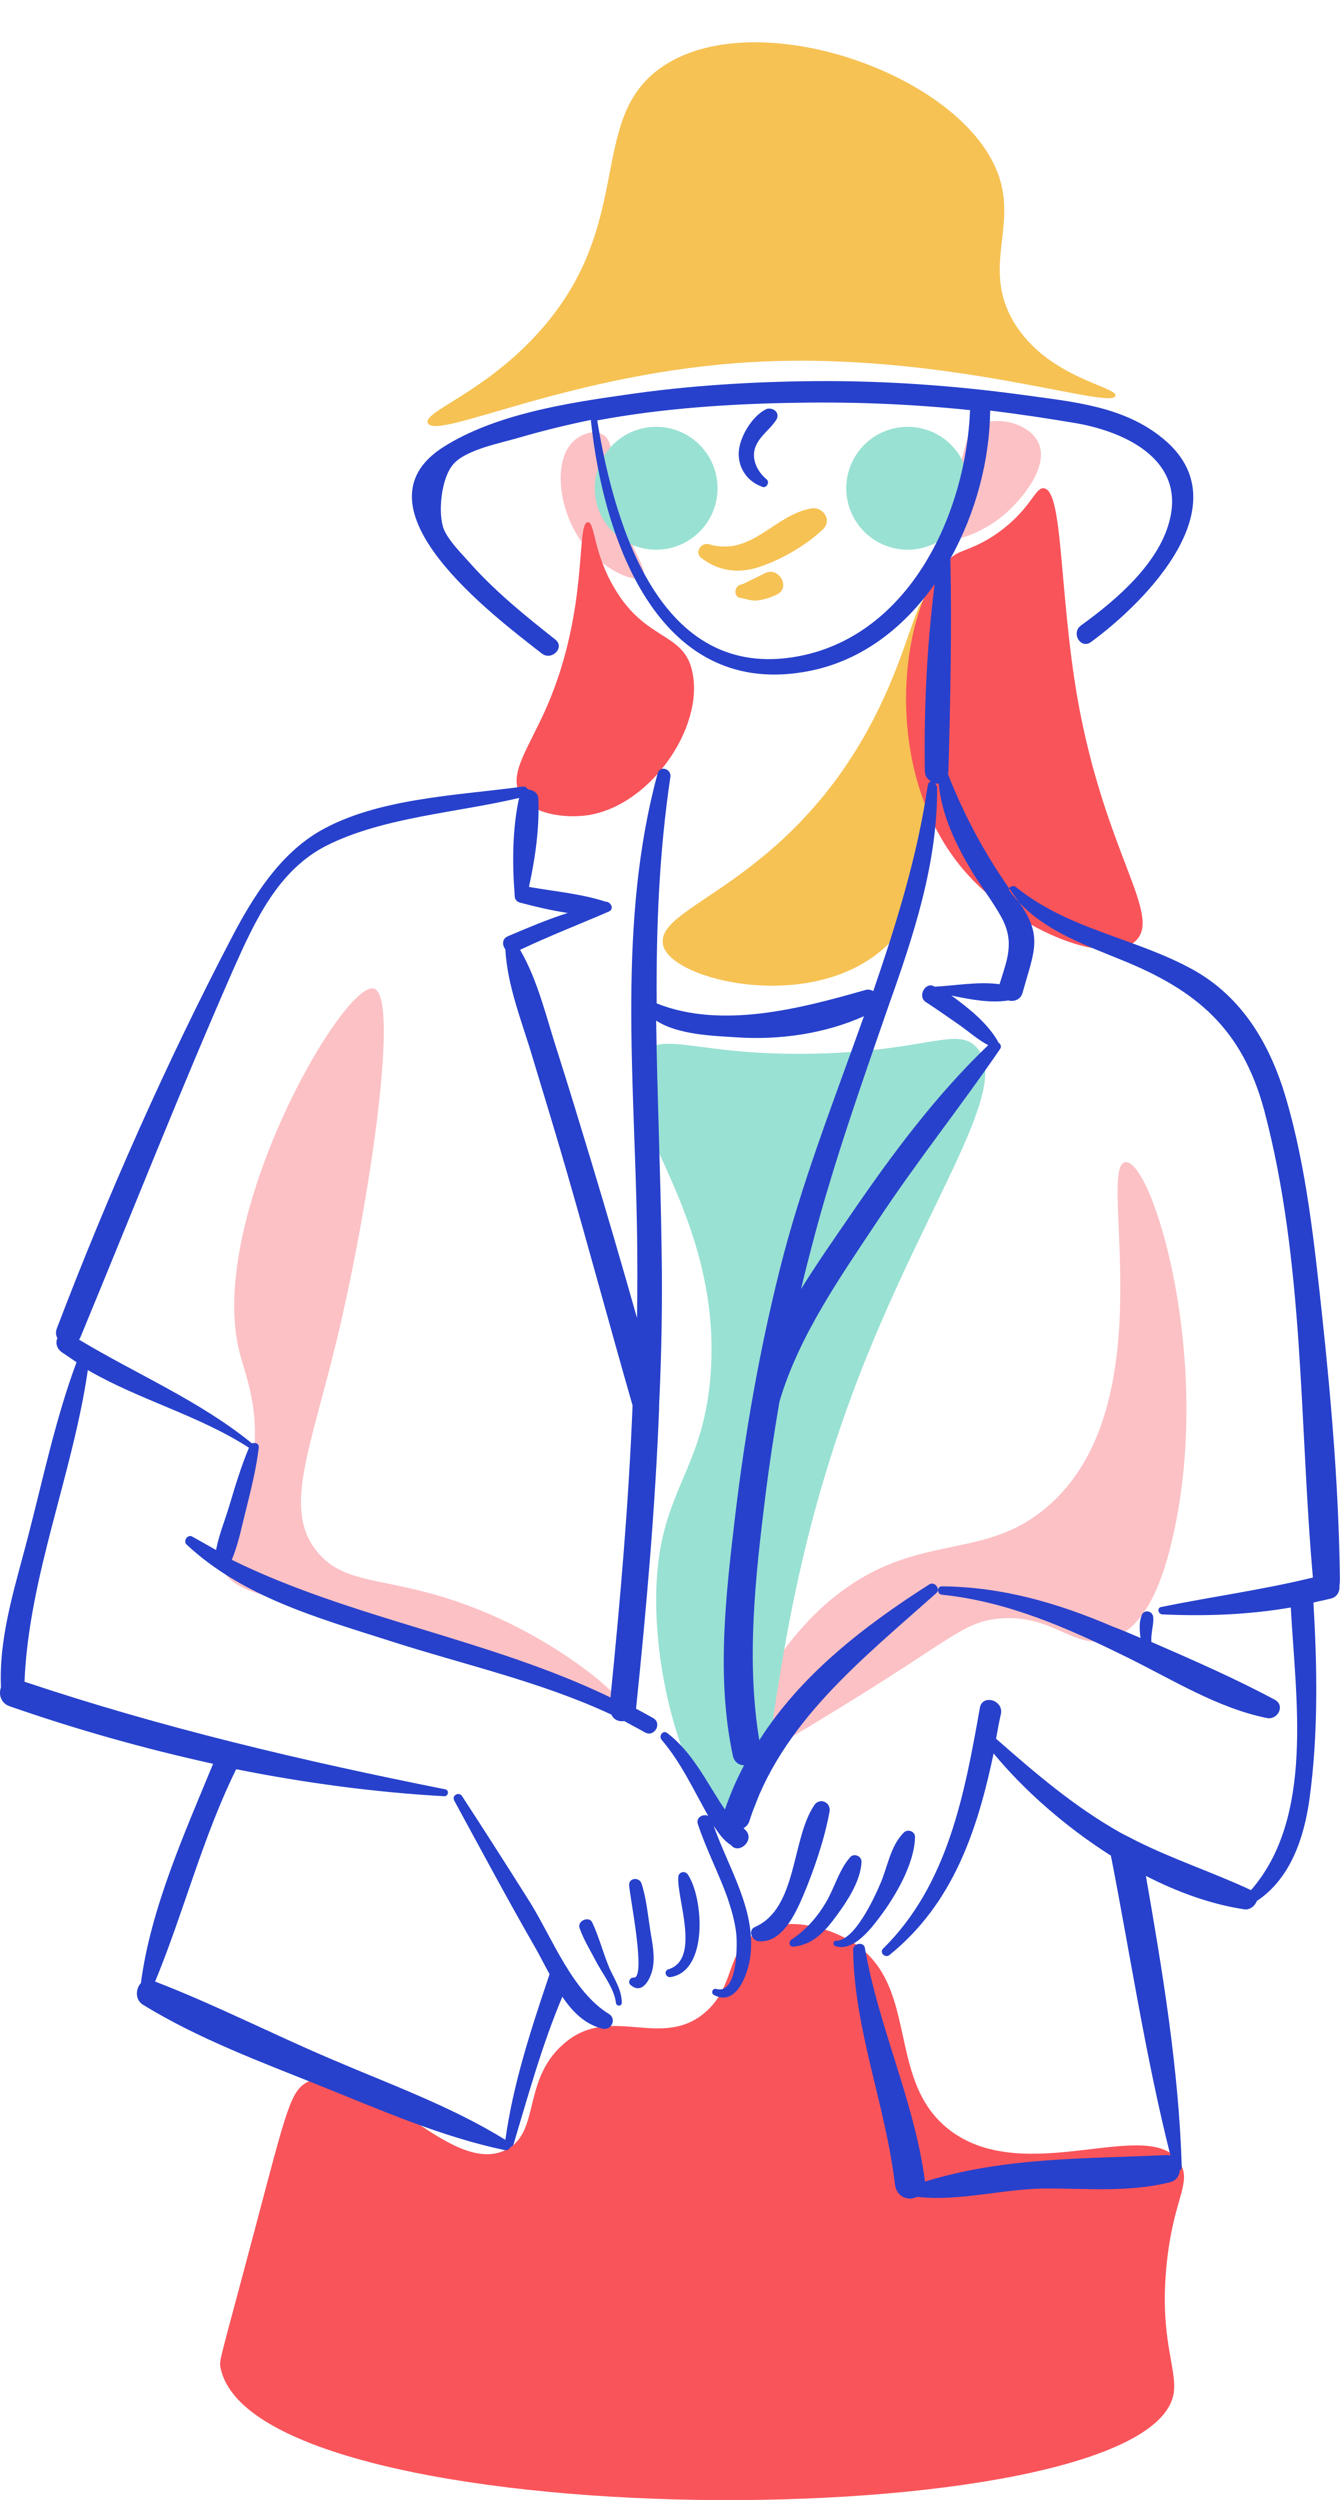
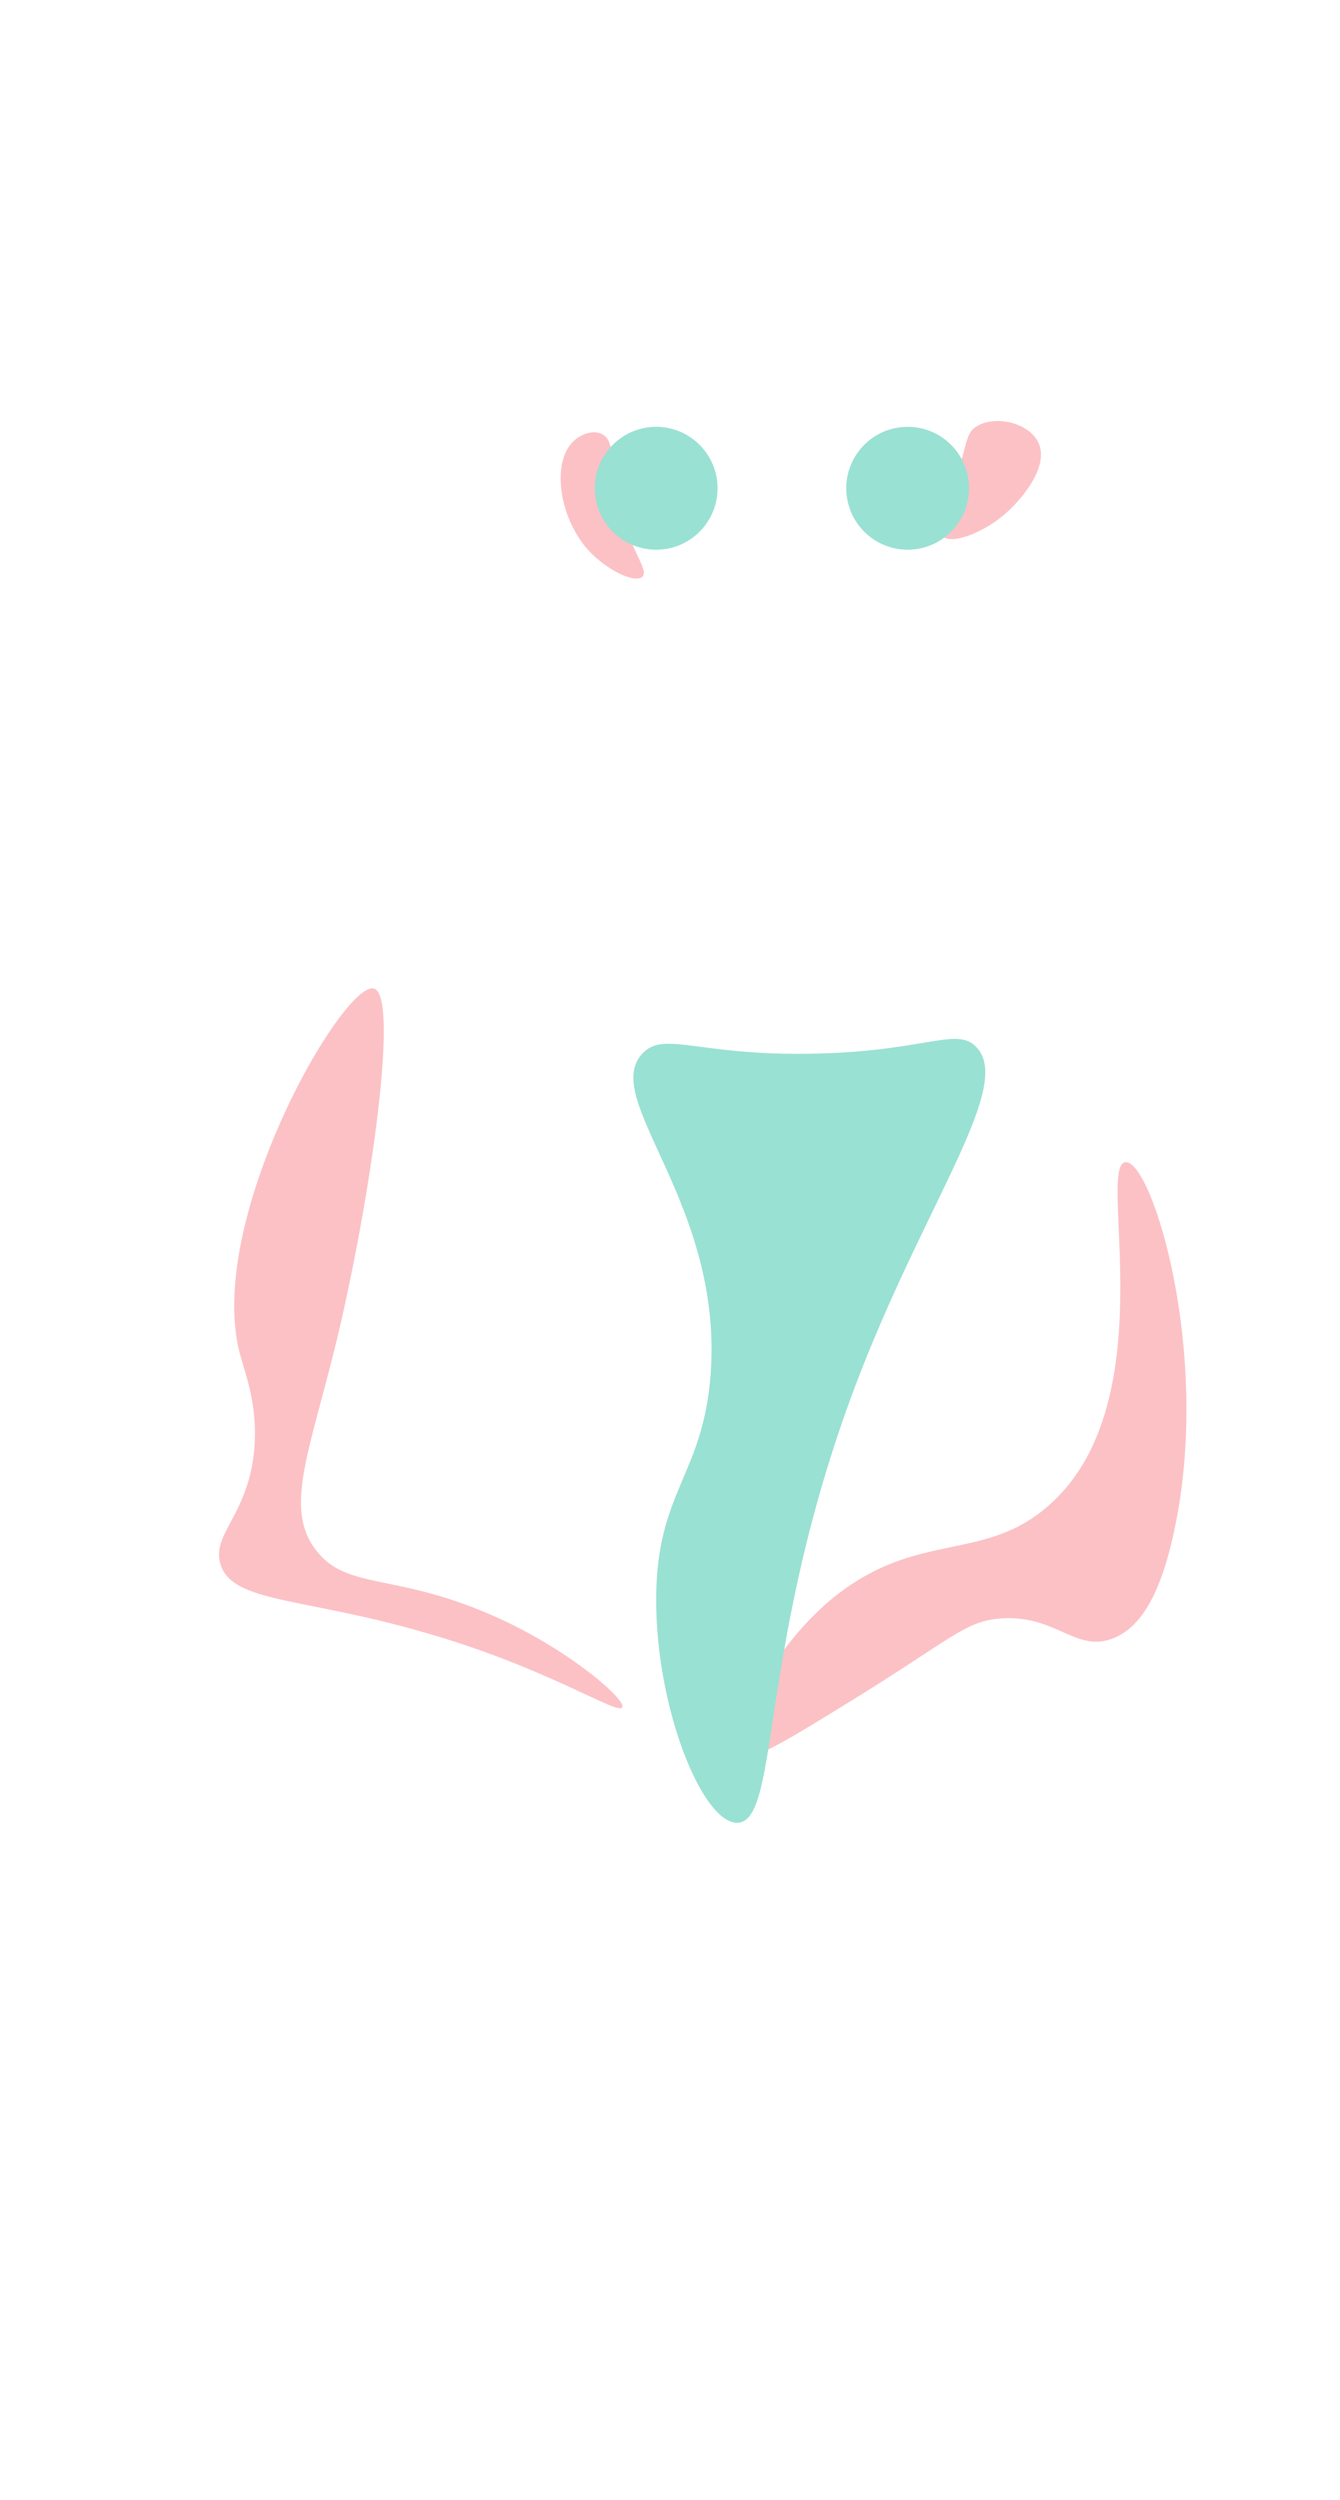
<svg xmlns="http://www.w3.org/2000/svg" height="508.6" preserveAspectRatio="xMidYMid meet" version="1.0" viewBox="0.0 -8.6 272.8 508.6" width="272.8" zoomAndPan="magnify">
  <defs>
    <clipPath id="a">
-       <path d="M 44 90 L 242 90 L 242 500.031 L 44 500.031 Z M 44 90" />
-     </clipPath>
+       </clipPath>
    <clipPath id="b">
-       <path d="M 0 68 L 272.781 68 L 272.781 439 L 0 439 Z M 0 68" />
-     </clipPath>
+       </clipPath>
  </defs>
  <g>
    <g id="change1_1">
      <path d="M 126.582 96.234 C 123.883 86.734 125.684 81.035 122.383 79.637 C 120.582 78.836 118.184 79.836 116.883 81.035 C 112.184 85.234 113.781 96.637 119.684 103.234 C 123.484 107.434 129.281 110.137 130.781 108.734 C 132.082 107.434 128.883 104.137 126.582 96.234 Z M 191.781 100.434 C 193.582 102.336 199.984 99.836 204.281 96.234 C 207.781 93.336 214.082 86.035 211.184 81.035 C 208.984 77.234 202.281 75.836 198.684 78.234 C 196.684 79.535 196.984 81.234 194.484 89.336 C 192.082 97.434 190.684 99.234 191.781 100.434 Z M 51.781 286.035 C 50.684 299.535 42.984 303.434 44.883 309.633 C 47.281 317.535 61.684 316.336 86.484 323.535 C 111.582 330.734 125.781 340.434 126.684 338.734 C 127.484 337.234 116.383 327.434 101.781 320.734 C 80.883 311.133 70.781 315.133 64.383 306.836 C 57.684 298.336 63.082 286.633 68.582 263.934 C 75.281 236.035 81.383 194.336 76.184 192.535 C 70.082 190.434 40.781 241.035 49.184 268.035 C 49.984 271.035 52.484 277.434 51.781 286.035 Z M 212.484 298.535 C 237.781 278.133 223.184 228.637 229.082 227.836 C 234.484 227.137 247.082 267.633 238.781 304.035 C 235.984 316.434 231.883 322.836 226.281 324.836 C 218.883 327.434 214.984 320.035 204.082 320.633 C 196.484 321.133 194.184 324.535 173.582 337.234 C 159.984 345.633 153.082 349.836 151.383 348.336 C 148.484 345.633 155.281 329.234 167.984 317.836 C 185.484 302.535 199.082 309.434 212.484 298.535" fill="#fcc1c5" />
    </g>
    <g id="change2_1">
-       <path d="M 150.684 113.035 C 151.984 113.234 152.984 113.734 154.383 113.535 C 155.781 113.336 156.984 112.934 158.184 112.336 C 161.082 110.934 158.484 106.535 155.684 108.035 C 154.883 108.434 154.082 108.836 153.281 109.234 C 152.484 109.535 151.684 110.137 150.781 110.336 C 149.383 110.734 149.383 112.836 150.684 113.035 Z M 142.684 104.836 C 146.082 107.535 150.082 108.137 154.281 106.836 C 158.781 105.434 164.184 102.336 167.582 99.035 C 169.484 97.137 167.484 94.434 165.184 94.836 C 157.582 96.137 153.082 104.637 144.383 102.137 C 142.781 101.637 141.383 103.734 142.684 104.836 Z M 153.684 65.035 C 192.582 62.934 226.383 74.934 227.082 71.934 C 227.582 70.035 213.082 68.336 206.281 56.734 C 200.082 46.035 206.781 37.934 203.484 27.637 C 196.781 6.535 153.184 -8.566 134.184 5.434 C 119.383 16.336 129.582 37.336 109.281 59.434 C 98.281 71.434 86.184 75.137 87.082 77.434 C 88.684 81.234 116.281 67.035 153.684 65.035 Z M 170.984 148.934 C 184.484 130.035 185.883 112.336 188.984 112.934 C 193.281 113.734 189.383 147.836 188.984 151.734 C 186.984 169.434 185.984 178.535 180.684 183.637 C 165.883 197.934 136.484 190.934 134.984 183.637 C 133.484 176.434 153.883 172.836 170.984 148.934" fill="#f6c254" />
-     </g>
+       </g>
    <g clip-path="url(#a)" id="change3_1">
-       <path d="M 119.684 97.637 C 117.184 97.637 119.984 115.137 111.383 135.035 C 107.582 143.734 103.484 148.734 105.883 153.035 C 108.082 157.137 115.184 157.934 119.781 157.234 C 132.984 155.137 144.281 138.035 140.582 126.734 C 138.383 120.234 131.281 121.234 125.383 111.535 C 120.684 103.934 121.184 97.637 119.684 97.637 Z M 212.484 90.734 C 210.781 90.535 209.984 94.535 204.184 99.035 C 200.082 102.234 196.684 103.137 195.184 103.836 C 184.184 109.137 177.082 147.734 197.281 169.637 C 207.781 181.035 225.684 188.035 231.184 182.836 C 236.684 177.637 224.984 165.035 219.383 133.637 C 215.582 111.836 216.484 91.035 212.484 90.734 Z M 238.883 478.633 C 232.684 508.035 51.684 508.035 44.883 473.035 C 44.582 471.535 44.883 471.332 51.781 445.332 C 58.484 420.035 59.184 416.535 62.883 414.832 C 74.582 409.434 91.383 434.734 103.082 428.734 C 110.281 425.035 105.984 413.934 115.582 406.535 C 124.684 399.535 134.582 408.133 143.281 401.035 C 149.984 395.535 147.484 388.133 154.383 384.434 C 159.984 381.336 167.582 383.234 172.383 385.836 C 187.781 394.234 179.883 414.234 193.184 424.633 C 208.684 436.734 234.383 421.434 240.281 431.535 C 242.684 435.633 238.781 438.832 237.484 452.332 C 235.984 467.535 239.883 473.633 238.883 478.633" fill="#f9545a" />
-     </g>
+       </g>
    <g id="change4_1">
      <path d="M 184.781 78.234 C 177.883 78.234 172.281 83.836 172.281 90.734 C 172.281 97.637 177.883 103.234 184.781 103.234 C 191.684 103.234 197.281 97.637 197.281 90.734 C 197.281 83.836 191.684 78.234 184.781 78.234 Z M 133.582 78.234 C 126.684 78.234 121.082 83.836 121.082 90.734 C 121.082 97.637 126.684 103.234 133.582 103.234 C 140.484 103.234 146.082 97.637 146.082 90.734 C 146.082 83.836 140.484 78.234 133.582 78.234 Z M 130.781 205.734 C 135.281 200.934 142.281 206.434 166.781 205.734 C 188.582 205.137 194.684 200.336 198.684 204.336 C 206.383 212.035 189.082 234.934 175.082 270.836 C 154.082 324.934 158.984 361.836 150.184 362.234 C 143.082 362.535 133.484 339.035 133.582 316.535 C 133.684 294.734 143.184 291.535 144.684 270.836 C 147.184 236.035 122.082 214.934 130.781 205.734" fill="#99e1d3" />
    </g>
    <g clip-path="url(#b)" id="change5_1">
-       <path d="M 191.781 314.133 C 190.684 314.133 190.684 315.734 191.781 315.836 C 205.184 317.234 217.184 322.535 229.184 328.434 C 238.383 332.934 247.883 338.934 257.984 340.934 C 260.082 341.336 261.684 338.434 259.582 337.234 C 251.582 332.934 242.883 329.133 234.383 325.434 C 234.383 324.836 234.383 324.234 234.484 323.633 C 234.582 322.535 234.883 321.434 234.781 320.434 C 234.684 319.035 232.781 318.734 232.383 320.133 C 231.883 321.434 231.984 323.035 232.184 324.633 C 230.281 323.836 228.484 323.035 226.582 322.336 C 215.383 317.535 204.082 314.234 191.781 314.133 Z M 179.082 381.434 C 182.281 377.234 186.184 370.535 186.281 365.133 C 186.281 363.934 184.781 363.434 183.984 364.234 C 181.184 367.035 180.684 371.434 179.082 374.934 C 177.883 377.734 173.883 386.336 170.184 386.234 C 169.582 386.234 169.484 387.133 170.082 387.336 C 173.684 388.535 177.281 383.836 179.082 381.434 Z M 173.082 369.234 C 170.781 371.836 169.883 375.535 168.082 378.535 C 166.281 381.535 164.082 384.035 161.082 386.035 C 160.484 386.434 160.684 387.535 161.484 387.434 C 164.984 387.133 167.383 384.934 169.484 382.234 C 171.984 378.934 175.184 374.434 175.383 370.234 C 175.484 369.035 173.883 368.336 173.082 369.234 Z M 168.883 359.934 C 169.184 358.035 166.883 357.035 165.781 358.633 C 161.082 365.535 162.383 379.633 153.684 383.434 C 152.184 384.133 153.082 386.234 154.484 386.336 C 159.184 386.734 161.883 380.836 163.484 377.133 C 165.684 371.934 167.883 365.535 168.883 359.934 Z M 138.082 373.336 C 137.781 377.633 142.684 390.035 136.082 392.035 C 135.082 392.336 135.484 393.734 136.484 393.633 C 144.281 392.434 143.184 377.535 140.082 372.836 C 139.484 371.836 138.082 372.234 138.082 373.336 Z M 130.582 374.535 C 130.082 373.234 128.082 373.434 128.082 374.836 C 128.082 376.734 131.684 394.035 128.984 393.734 C 128.184 393.633 127.781 394.836 128.383 395.234 C 130.781 397.336 132.484 393.934 132.883 391.836 C 133.383 389.234 132.781 386.633 132.383 384.133 C 131.883 380.934 131.582 377.535 130.582 374.535 Z M 120.582 382.535 C 119.984 381.133 117.484 382.133 117.984 383.633 C 118.781 385.934 120.082 388.035 121.184 390.133 C 122.484 392.734 125.082 395.934 125.383 398.836 C 125.484 399.633 126.582 399.633 126.582 398.836 C 126.582 396.234 125.082 394.035 124.082 391.836 C 122.781 388.734 121.984 385.535 120.582 382.535 Z M 165.684 243.336 C 164.781 246.734 163.883 250.234 163.082 253.633 C 166.383 248.336 169.883 243.336 173.184 238.535 C 181.383 226.535 190.582 214.137 201.184 204.035 C 199.082 202.934 197.184 201.234 195.184 199.836 C 192.984 198.336 190.781 196.734 188.582 195.336 C 186.582 194.137 188.484 190.934 190.281 192.137 C 194.383 191.934 199.281 191.035 203.484 191.637 C 205.082 186.535 206.582 183.035 203.883 178.035 C 202.082 174.734 199.684 171.734 197.781 168.535 C 194.484 163.035 191.684 157.137 191.082 150.734 C 190.883 150.836 190.684 150.836 190.383 150.836 C 190.582 151.035 190.781 151.336 190.781 151.637 C 190.883 167.234 185.883 182.035 180.684 196.637 C 175.281 212.234 169.883 227.535 165.684 243.336 Z M 124.281 336.734 C 126.281 316.934 127.984 297.133 128.781 277.336 C 124.184 261.336 119.883 245.336 115.281 229.434 C 113.082 221.836 110.781 214.336 108.484 206.734 C 106.383 199.535 103.281 192.137 102.883 184.535 C 102.184 183.637 102.184 182.336 103.484 181.836 C 107.484 180.137 111.484 178.434 115.582 177.137 C 112.281 176.637 108.883 175.836 105.883 175.035 C 105.082 174.836 104.781 174.234 104.781 173.637 C 104.781 173.637 104.781 173.637 104.781 173.535 C 104.281 167.336 104.281 159.934 105.684 153.734 C 93.082 156.734 77.984 157.637 66.484 163.434 C 56.582 168.434 51.883 178.836 47.582 188.434 C 36.684 213.234 26.781 238.336 16.383 263.434 C 16.281 263.633 16.184 263.836 16.082 263.934 C 27.883 271.035 40.582 276.336 51.281 285.035 C 51.984 284.836 52.781 285.035 52.684 285.934 C 52.184 290.035 51.184 294.133 50.184 298.133 C 49.281 301.633 48.582 305.434 47.184 308.734 C 71.582 320.734 99.684 324.836 124.281 336.734 Z M 197.484 74.836 C 185.883 73.637 174.184 73.137 162.484 73.336 C 148.883 73.535 134.984 74.434 121.582 76.934 C 125.281 99.336 134.883 131.137 163.883 124.637 C 185.684 119.637 196.684 95.434 197.484 74.836 Z M 145.281 362.836 C 148.281 371.336 153.883 379.934 152.781 389.234 C 152.383 392.734 149.984 399.836 145.281 397.234 C 144.684 396.836 145.082 395.836 145.781 396.035 C 150.383 397.336 150.082 386.234 149.883 384.734 C 149.582 382.133 148.883 379.836 148.082 377.434 C 146.281 372.434 143.781 367.633 142.082 362.535 C 141.582 361.133 143.184 360.336 144.184 360.836 C 141.184 355.535 138.684 350.035 134.684 345.336 C 134.082 344.633 134.883 343.336 135.781 343.934 C 141.184 348.035 143.883 354.133 147.582 359.535 C 148.684 356.336 149.984 353.336 151.484 350.535 C 150.484 350.535 149.484 349.934 149.184 348.535 C 145.781 332.535 147.781 315.734 149.684 299.633 C 151.684 282.934 154.582 266.336 158.684 249.934 C 163.082 232.234 169.781 215.336 175.883 198.137 C 167.883 201.734 158.582 203.035 149.883 202.434 C 145.281 202.137 137.984 201.934 133.582 199.035 C 133.781 214.434 134.484 229.836 134.684 245.336 C 134.883 256.035 134.684 266.734 134.184 277.336 C 134.184 277.535 134.184 277.734 134.184 277.934 C 133.383 298.336 131.582 318.734 129.484 339.035 C 130.684 339.633 131.883 340.336 132.984 340.934 C 134.883 342.035 133.184 344.934 131.281 343.836 C 129.883 343.035 128.484 342.336 127.082 341.535 C 125.984 341.734 124.883 341.234 124.484 340.234 C 110.184 333.535 94.281 330.035 79.383 325.234 C 64.684 320.535 49.484 316.336 37.984 305.633 C 37.184 304.836 38.281 303.434 39.184 304.035 C 40.781 304.934 42.383 305.836 43.984 306.734 C 44.582 303.633 45.781 300.734 46.684 297.734 C 47.883 293.734 49.082 289.734 50.684 285.934 C 40.484 279.336 28.383 276.234 17.883 270.133 C 14.781 291.434 5.883 312.035 4.984 333.535 C 33.082 342.934 61.582 349.633 90.684 355.434 C 91.484 355.633 91.281 356.836 90.484 356.836 C 76.281 356.035 62.082 354.133 48.082 351.336 C 41.184 365.336 37.484 380.234 31.582 394.535 C 43.781 399.234 55.484 405.234 67.484 410.332 C 79.383 415.434 91.883 419.934 102.883 426.734 C 104.484 415.234 108.082 404.332 111.781 393.336 C 111.781 393.234 111.883 393.133 111.883 393.035 C 110.883 391.234 109.984 389.434 109.082 387.836 C 103.383 377.934 97.984 367.836 92.484 357.734 C 91.883 356.633 93.484 355.836 94.082 356.836 C 98.781 364.035 103.383 371.234 107.984 378.535 C 112.484 385.836 116.582 396.633 123.984 401.133 C 125.582 402.133 124.484 404.535 122.684 404.133 C 119.082 403.234 116.582 400.734 114.484 397.633 C 110.383 407.332 107.582 417.535 104.582 427.535 C 104.484 427.934 104.184 428.133 103.883 428.234 C 103.781 428.633 103.281 428.934 102.781 428.832 C 89.883 426.133 77.383 420.633 65.184 415.734 C 52.984 410.832 40.281 406.133 29.082 399.234 C 27.484 398.234 27.582 396.035 28.684 394.836 C 30.684 379.633 37.582 364.336 43.383 350.234 C 29.281 347.133 15.484 343.234 1.984 338.535 C 0.184 337.934 -0.316 336.133 0.184 334.734 C 0.184 334.633 0.184 334.535 0.184 334.336 C -0.219 323.535 3.484 312.934 6.082 302.535 C 8.984 291.234 11.484 279.535 15.582 268.535 C 14.582 267.836 13.484 267.133 12.484 266.434 C 11.484 265.633 11.281 264.535 11.684 263.633 C 11.383 263.133 11.281 262.434 11.582 261.633 C 21.883 234.637 33.883 207.535 47.281 181.934 C 51.582 173.734 56.984 165.137 65.184 160.434 C 76.883 153.734 93.281 153.234 106.383 151.434 C 106.883 151.336 107.281 151.637 107.484 152.035 C 108.383 152.035 109.484 152.637 109.582 153.734 C 109.883 159.434 108.984 166.035 107.684 171.836 C 112.781 172.734 118.383 173.234 123.281 174.836 C 124.383 174.836 125.082 176.336 123.984 176.836 C 117.984 179.434 111.781 181.836 105.883 184.637 C 109.484 190.836 111.184 198.234 113.383 205.035 C 115.781 212.535 118.082 220.137 120.383 227.734 C 123.582 238.336 126.684 248.934 129.684 259.535 C 129.781 253.535 129.781 247.637 129.684 241.637 C 129.184 210.734 125.684 178.934 133.883 148.734 C 134.383 147.035 136.684 147.836 136.484 149.434 C 134.184 164.836 133.582 180.137 133.684 195.535 C 146.984 200.836 163.082 196.535 176.082 192.836 C 176.684 192.637 177.281 192.734 177.781 193.035 C 182.484 179.336 186.781 165.535 188.883 151.137 C 188.984 150.734 189.184 150.434 189.582 150.336 C 188.883 150.035 188.281 149.336 188.281 148.234 C 188.082 135.836 188.684 122.836 190.281 110.234 C 183.781 119.434 174.781 126.336 163.484 128.137 C 133.781 133.035 122.781 100.836 120.281 76.836 C 115.383 77.836 110.484 79.035 105.684 80.434 C 101.984 81.535 94.984 82.836 92.383 85.734 C 89.781 88.535 89.082 95.934 90.383 99.137 C 91.383 101.434 93.781 103.836 95.484 105.734 C 100.684 111.637 106.883 116.637 113.082 121.535 C 115.082 123.137 112.281 125.934 110.281 124.336 C 100.684 116.836 70.883 94.637 90.281 82.336 C 100.684 75.734 115.184 73.434 127.184 71.734 C 140.082 69.836 153.184 69.035 166.184 68.934 C 180.184 68.836 194.281 69.836 208.184 71.734 C 218.184 73.137 228.684 73.934 236.781 80.637 C 252.883 93.836 233.582 113.637 222.082 122.035 C 219.984 123.535 217.984 120.137 220.082 118.637 C 227.281 113.434 236.383 105.734 238.281 96.535 C 240.781 84.637 228.781 79.234 219.281 77.535 C 213.383 76.535 207.484 75.637 201.582 74.934 C 201.484 84.934 198.684 95.734 193.484 105.035 C 193.781 119.336 193.484 133.934 193.082 148.234 C 193.082 148.434 192.984 148.734 192.984 148.934 C 193.082 149.035 193.082 149.035 193.082 149.137 C 196.781 158.434 201.184 166.336 207.082 174.434 C 212.484 181.734 210.582 184.734 208.184 193.336 C 207.781 194.836 206.383 195.234 205.281 194.934 C 201.684 195.535 197.484 194.734 193.684 193.934 C 197.281 196.535 200.984 199.535 203.082 203.137 C 203.184 203.234 203.184 203.336 203.184 203.434 C 203.684 203.734 203.984 204.336 203.582 204.836 C 195.582 216.535 186.684 227.637 178.883 239.434 C 171.184 251.035 162.684 263.035 158.684 276.535 C 157.582 283.035 156.582 289.535 155.781 296.035 C 153.781 312.234 151.883 329.234 154.582 345.434 C 162.984 332.234 175.684 322.336 189.184 313.734 C 190.281 313.035 191.582 314.734 190.582 315.535 C 175.582 328.934 158.883 341.934 152.582 361.836 C 152.383 362.535 151.883 363.035 151.383 363.336 C 151.484 363.434 151.684 363.633 151.781 363.734 C 153.781 365.734 150.383 368.836 148.781 366.734 C 147.281 365.836 146.281 364.336 145.281 362.836 Z M 272.781 312.836 C 272.582 295.035 271.082 276.934 269.184 259.234 C 267.582 244.434 265.984 229.035 261.781 214.734 C 258.582 203.934 252.984 194.336 242.984 188.734 C 231.082 182.137 217.684 180.637 206.781 171.836 C 206.184 171.336 204.984 172.035 205.582 172.734 C 211.184 180.234 219.883 183.234 228.184 186.637 C 243.582 192.836 252.883 200.637 257.383 217.336 C 265.582 248.336 264.484 280.734 267.281 312.336 C 257.082 314.836 246.684 316.234 236.383 318.336 C 235.484 318.535 235.781 319.734 236.582 319.836 C 245.383 320.234 254.082 319.934 262.781 318.434 C 263.781 337.035 267.582 361.133 254.684 375.934 C 246.984 372.336 238.984 369.734 231.383 365.934 C 231.184 365.836 230.984 365.734 230.781 365.633 C 229.883 365.133 228.984 364.734 228.082 364.234 C 218.684 358.934 210.883 352.234 202.781 345.133 C 203.082 343.434 203.383 341.734 203.781 340.035 C 204.281 337.234 199.984 336.035 199.484 338.836 C 196.383 356.336 192.984 374.836 179.781 387.836 C 178.984 388.633 180.184 389.836 181.082 389.133 C 194.082 378.633 198.984 363.734 202.281 348.133 C 208.484 355.633 216.883 363.035 226.184 368.934 C 226.184 369.133 226.184 369.336 226.281 369.535 C 230.184 389.633 233.281 410.133 238.281 429.934 C 238.082 429.934 237.883 429.832 237.582 429.832 C 220.484 430.633 204.582 430.234 188.281 435.234 C 188.281 435.133 188.281 435.035 188.281 434.934 C 186.082 418.734 178.883 403.832 176.082 387.734 C 175.883 386.336 173.684 386.734 173.684 388.035 C 173.883 404.332 180.281 419.633 182.184 435.734 C 182.484 438.434 184.984 439.234 186.684 438.332 C 195.383 439.332 204.383 436.633 213.184 436.633 C 221.582 436.633 230.082 437.434 238.281 435.332 C 239.484 435.035 240.082 434.035 240.184 432.934 C 240.484 432.832 240.582 432.535 240.582 432.133 C 239.984 412.434 236.684 392.535 233.281 373.035 C 239.883 376.434 246.684 378.836 253.281 379.836 C 254.484 380.035 255.484 379.133 255.883 378.133 C 262.684 373.633 265.484 365.336 266.582 357.434 C 268.383 344.336 268.184 330.633 267.383 317.434 C 268.582 317.133 269.684 316.934 270.883 316.633 C 272.184 316.336 272.781 315.234 272.684 314.133 C 272.684 313.836 272.781 313.336 272.781 312.836 Z M 158.082 76.734 C 156.781 78.836 154.484 80.137 153.684 82.637 C 152.984 85.035 154.281 87.434 156.082 88.934 C 156.781 89.535 155.984 90.836 155.184 90.434 C 152.281 89.434 150.383 86.836 150.383 83.734 C 150.383 80.535 153.082 76.035 155.984 74.637 C 157.281 74.137 158.883 75.336 158.082 76.734" fill="#2741cc" />
-     </g>
+       </g>
  </g>
</svg>